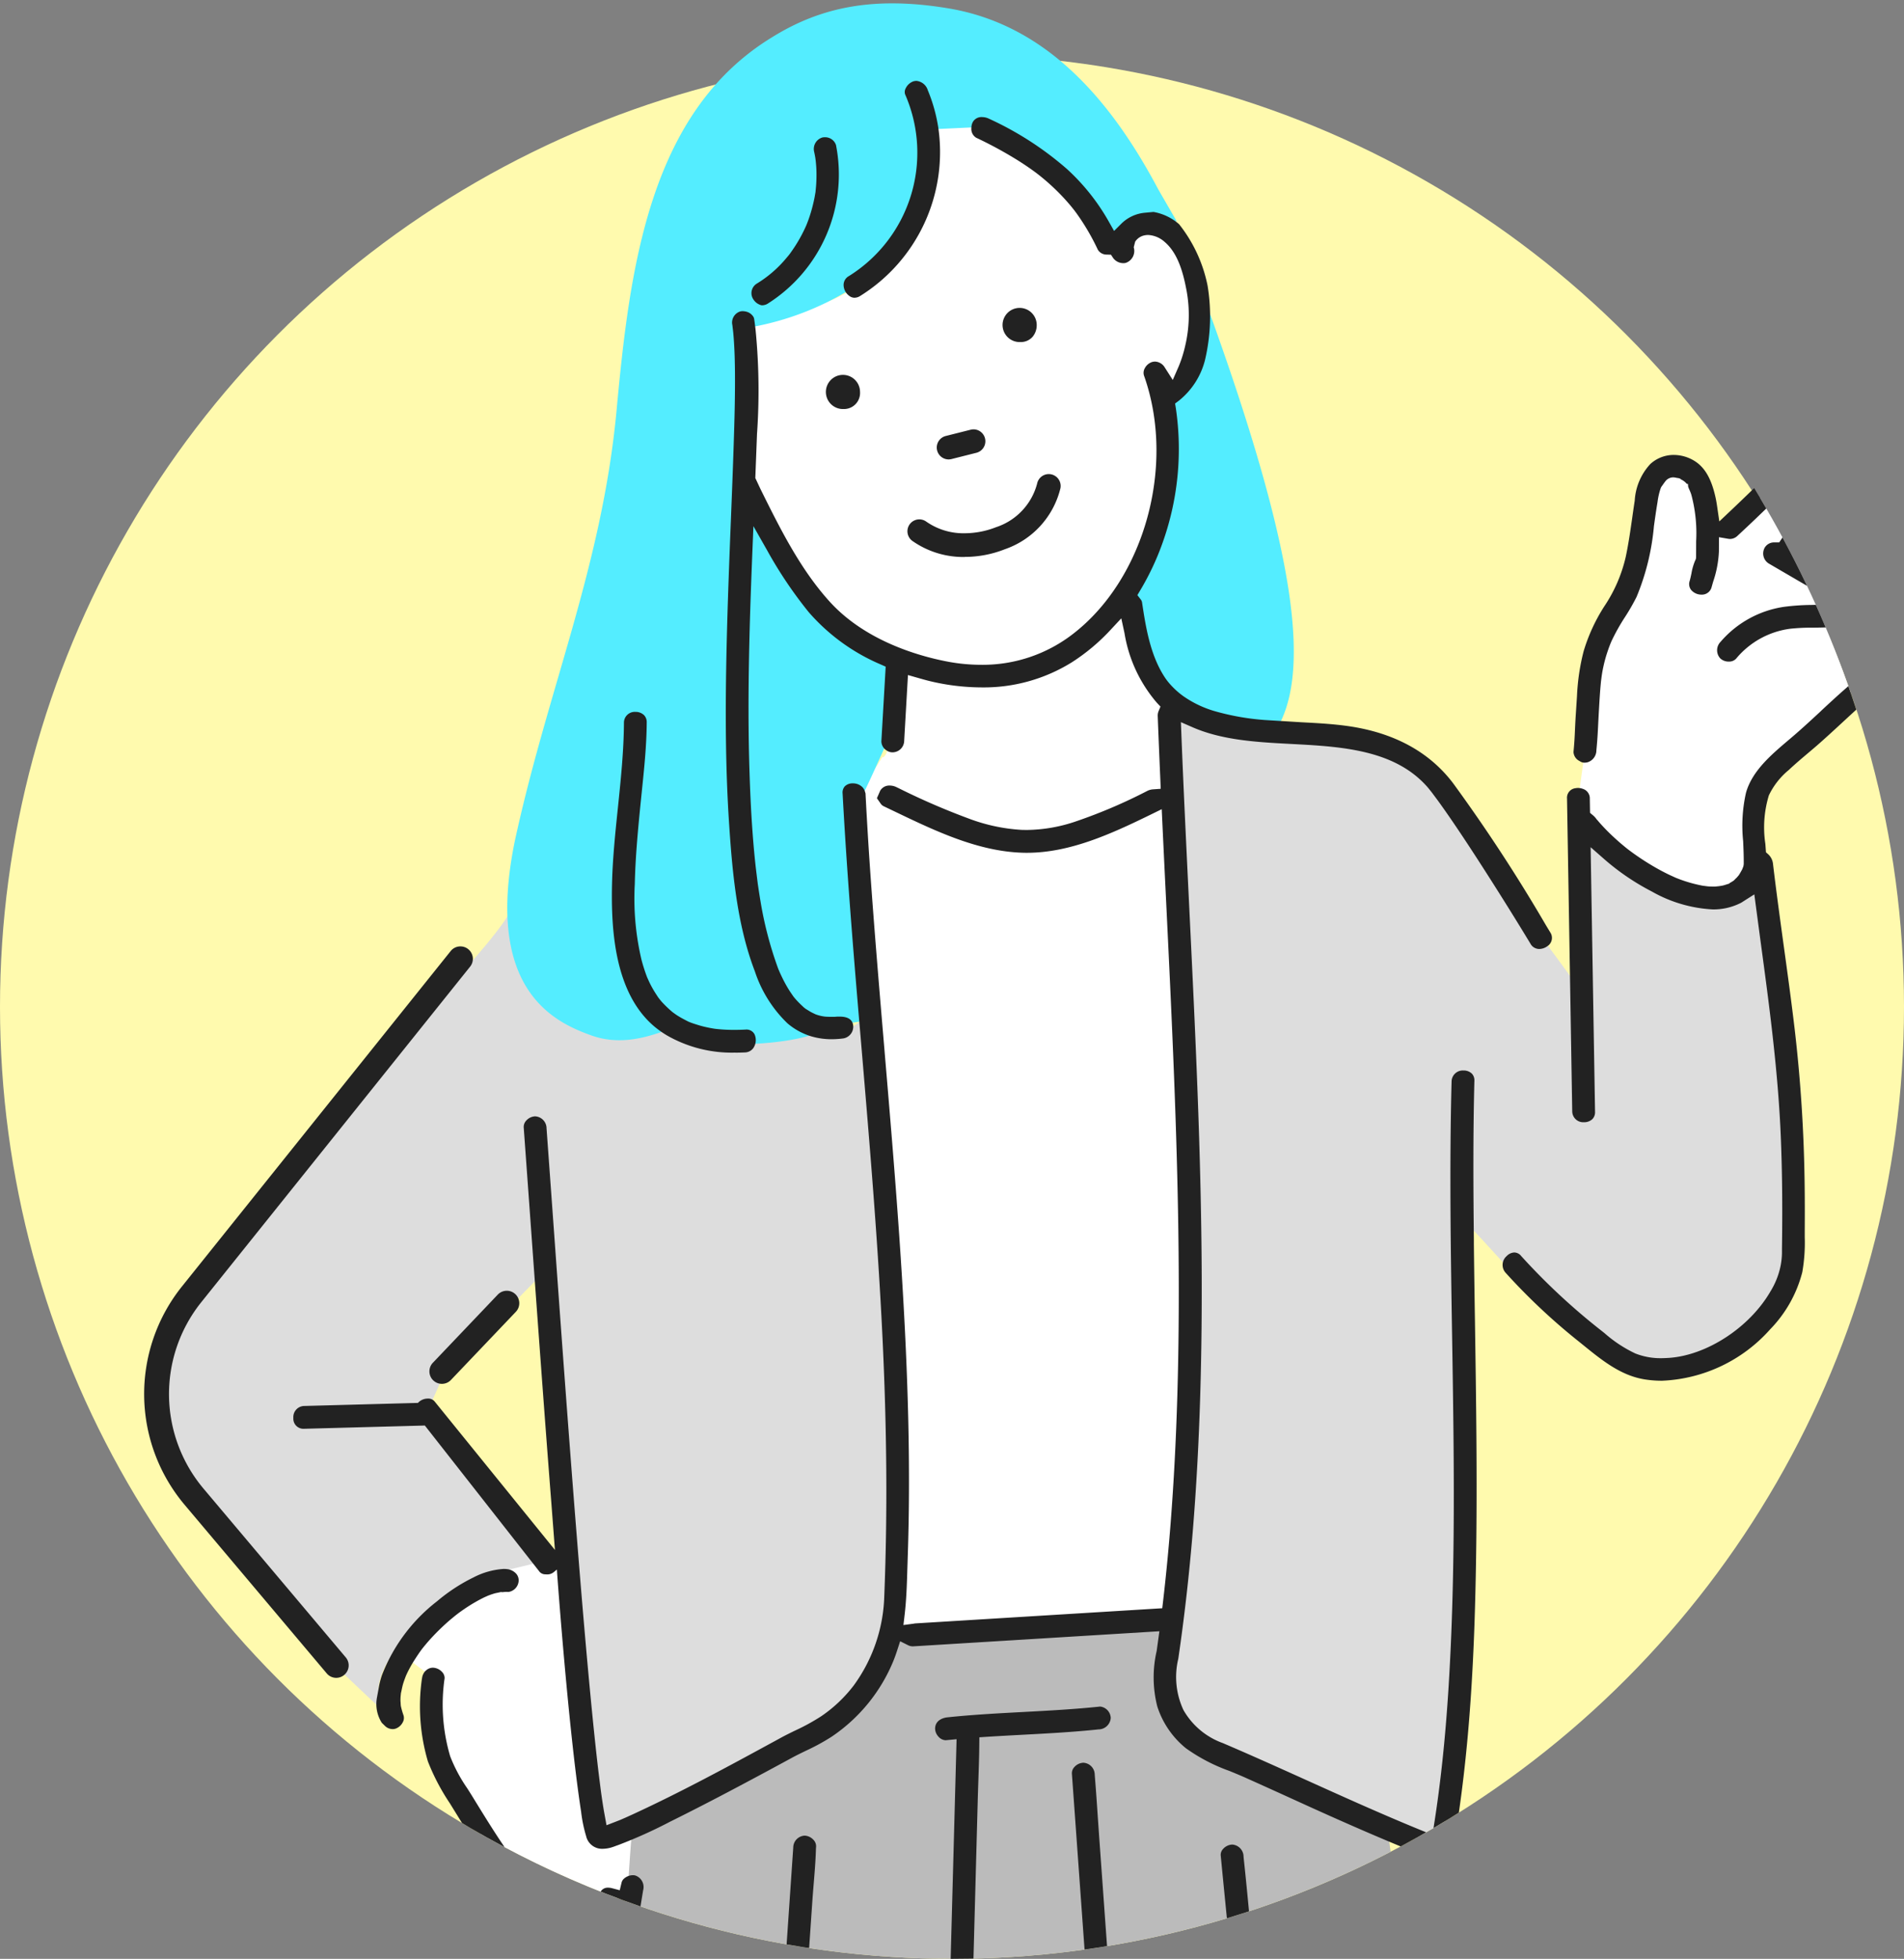
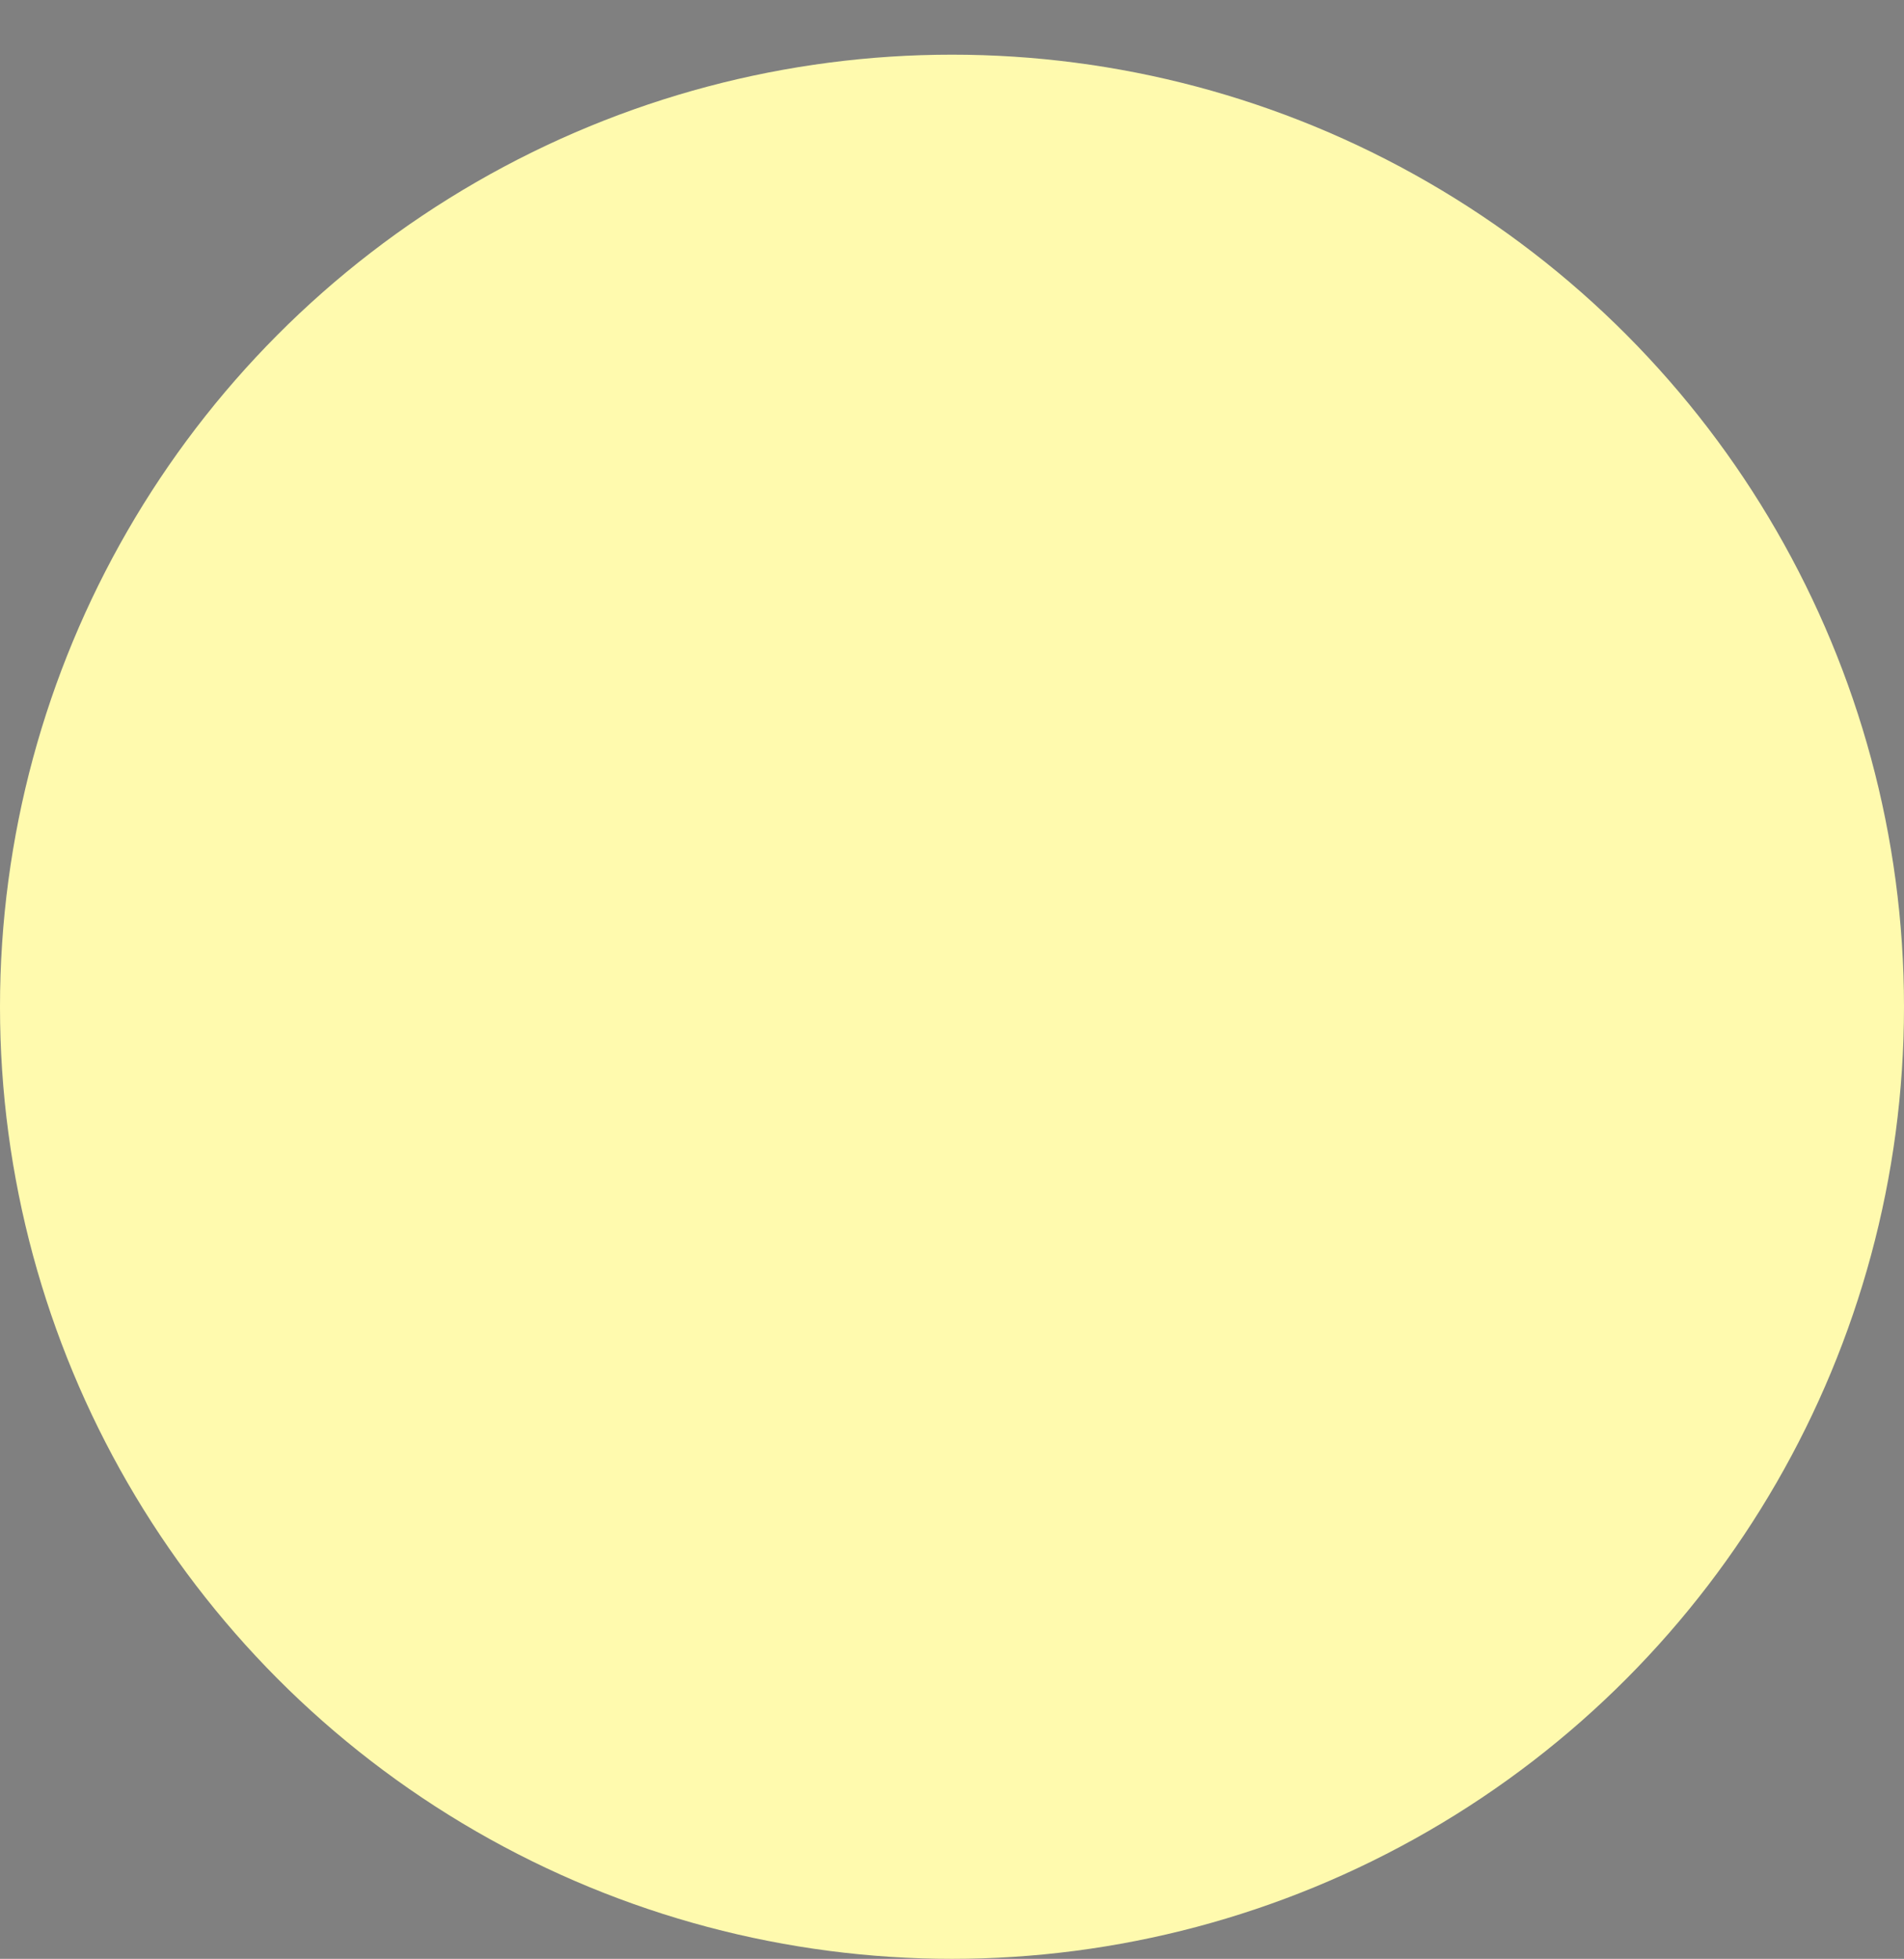
<svg xmlns="http://www.w3.org/2000/svg" width="200" height="205.743" viewBox="0 0 200 205.743">
  <rect x="0" y="0" width="200" height="205.743" fill="#808080" stroke="none" />
  <defs>
    <clipPath id="clip-path">
-       <path id="パス_4252" data-name="パス 4252" d="M97.7-8.615C152.933-8.615,200,41.9,200,97.128a100,100,0,0,1-200,0C0,41.9,42.476-8.615,97.7-8.615Z" transform="translate(-21.21 8.089)" fill="#fffaae" />
-     </clipPath>
+       </clipPath>
  </defs>
  <g id="グループ_754" data-name="グループ 754" transform="translate(-760 -229.257)">
    <circle id="楕円形_5" data-name="楕円形 5" cx="100" cy="100" r="100" transform="translate(760 235)" fill="#fffaae" />
    <g id="マスクグループ_17" data-name="マスクグループ 17" transform="translate(781.21 229.783)" clip-path="url(#clip-path)">
      <path id="パス_4247" data-name="パス 4247" d="M105.388,155.7a12.826,12.826,0,0,1-3.85-5.286c-.685-2.084,1.334-7.646,1.383-8-.672.042-2.853.312-3.524.353-7.591.466-13.289,1.031-20.881,1.5-.388.024-4.969-.172-5.242-.308-.132.412-1.637,4.082-1.807,4.492-1.406,3.394-4.474,4.915-7.526,6.97-1.417.954-15.889,8.185-17.979,8.933-.132.708-.53,5.194-.572,5.9.256-.224-5.167,38.9-6.52,80.436C37.51,292.475,28.389,333.492,28.3,333.956c3.548-.658,8.956-1.77,12.423-.88,6.695,1.717,7.488,11.673,24.052,9.955,4.913-.509,19.828-4.024,22.378-4.14,3.29-.151,10.271,1.331,13.523,1.805,6.141.9,11.322,1.836,17.533,1.365,23.8-1.805,28.947-10.641,29.052-10.88-2.422-7.4-6.288-22.9-7.258-24.569-.44-1.452-1.936-6.788-2.281-8.3-.611-5.372-1.629-40.78-2.212-50.019-.63-10.013-4.879-59.37-8.667-75.14-.371-1.11-1.629-6.967-1.5-8.635-3.318-1.375-18.089-7.323-19.955-8.81" transform="translate(-0.711 26.796)" fill="#bbb" />
-       <path id="パス_4248" data-name="パス 4248" d="M143.446,121.242c-.642-.426-4.581-5.088-5.287-5.419-.063-5.541,1.7,40.645-2.115,66.473-6.479-4.2-31.9-8.638-29.073-18.1,4.654-32.22.736-70.967.736-101.82,16.155,5.639,26.1-1.4,34.6,17.242a37.931,37.931,0,0,0,4.041,6.343c.328.272,4.361,5.859,4.361,5.859s1.069-15.851.132-16.7c9.251,8.326,13.476,7.266,18.8,4.36,1.2,12.942,5.729,30.857,2.477,43.611-8.386,12.384-17.7,10.005-24.147,2.416a25.814,25.814,0,0,0-4.53-4.265M38.67,82.52c.752,8.987,2.8,10.695,5.871,12.541,5.23,3.141,8.705.268,8.769-.909,1.187.127,10.029,7.222,15.05,0,2.907,4.185,6.286,1.407,7.476.35.314,19.4,5.118,61.793-.34,71.275-2.251,3.911-25.023,14.611-27.752,14.969-.824.108-3.739-23.595-3.349-27.488-.278-.37-2.432-31.929-2.432-31.929L31.325,132.2s-1.581,3.706-1.685,3.634c-.806-.561,11.556,14.954,12.6,15.62-.353.206-4.3,2.507-4.711,2.606-7.664,1.851-16.36,9.981-11.806,14.185C-14.28,131.329.082,130.713,25,98.635c1.092-1.11,13.861-13.85,13.672-16.115" transform="translate(-5.927 11.636)" fill="#ddd" />
      <path id="パス_4249" data-name="パス 4249" d="M32.135,162.959c1.041-.314,8.186-1.832,8.139-2.379.259,2.923.916,18.145,1.981,25.109.99,6.462,2.3,4.851,4.721,3.631-.132.708-.448,5.705-.49,6.413-7.809,8.523-11.131,8.138-16.07,4.394-2.309-1.751-2.97-5.962-2.94-5.881-.626-1.27,2.342-2.644,3.6-3.865,0,0-3.095-5.108-4.856-8.82-1.053-1.509-.2-5.176-.246-7.71l-3.025-2.3c2.123-3,8.144-8.276,9.184-8.59M104.551,37.531s2.131-3.818,2.262-4.36c.426-1.765-.511-5.481-.841-7.268-.289-1.571-1.809-4.546-3.424-5.023-2.083-.616-3.052.969-4.065,2.071-.561.611-1.116.3-1.585-.4-4.6-6.939-10.457-11.1-12.708-11.573-.6-.039-6-.356-6.608-.365,1.091,7.158-3.717,14.973-7.365,17.315S61.656,30.995,58.54,31.1c.576,4.407.282,17.833.253,18.59,2.137,4.295,5.127,9.63,8.37,13.215a22.437,22.437,0,0,0,7.013,4.6c-.031,2.094.125,5.315.027,7-.065,1.138-.678,2.87-1.009,2.65-.47.837-1.995,2.939-2.524,3.8.106,1.863-.121,3.952.006,5.815,1.332,19.525,3.593,38.384,4.052,57.963.113,4.83-.906,24.5-.842,24.5,1.076-.067,22.309-1.044,29.67-1.5.321-2.763.724-6.838.994-9.6,1.895-19.383-.345-62.612-1.047-77.707-.1-2.274.084-5.98,0-8.255-.013-.328-1.059-1.752-.956-2-1.972-2.105-3.223-6.63-3.844-9.515-.175.188-.451.442-.789.736,4.181-7.049,6.336-16.407,4.633-22.587-.293-1.062,2-1.276,2-1.276m81.535,18.943s1.57-1.565,1.628-1.572c1.311-1.967,4.24-4.722,3.643-6.376-.924-2.567-3.964-2.567-3.964-2.567a12.61,12.61,0,0,1,1.585-2.334c-1.5-1.895-4.978-2.108-8.854.352-4.89-7.622-11.454,4.4-19.427,9.911-.423.293-1.056.269-1.056-2.35a7.548,7.548,0,0,0-1.233-4.081,3.056,3.056,0,0,0-4.758.528c-1.5,3.662-.233,7.84-2.2,11.5-1.457,2.673-3.121,4.579-4.074,7.41-.927,3.276-.2,8.492-.2,8.492s-.79,5.232-.837,6.255c.159.134,1.721,3.574,1.851,3.745,2.444,2.874,11.5,7.136,13.127,6.871a6.63,6.63,0,0,0,3.04-1.673c2.305-1.157-.093-7.572,1.086-10.264,4.6-7.9,12.886-11.839,20.066-17.4.888-.558,3.208-3.053,1.578-5.375-.027.013.423.314-1-1.07" transform="translate(-1.724 1.835)" fill="#fff" />
-       <path id="パス_4250" data-name="パス 4250" d="M102.388,22.891c-1.164.107-6.45,1.467-7.224,2.24-1.433-3.4-7.664-9.427-12.7-12.138-.6-.039-5.635.253-6.239.244-.5-1.971,2.115,7.576-7.17,16.2a30.073,30.073,0,0,1-11.688,4.63c-.238,1.845-.257,3.738-.266,3.647a85.869,85.869,0,0,1,.295,15.319c5.778,9.252,11.331,14.992,15.7,16.765-.14,2.425-1.185,6.347-.618,6.724-.47.837-3.743,8.556-3.743,7.549,0,2.512,2.056,19.317,1.321,22.863-.346-.232-5.551.791-5.244,1.049-1.574,1.024-7.4,1.535-9.238,1.242,0,0-5.1-.942-6.087-1.521-1.133.115-4.641,2.11-8.584.7S29.693,103.6,32.843,88.079c3.458-16.015,9.144-28.8,10.7-45.231,1.388-14.987,3.4-31.409,16.365-39.3,5.11-3.172,10.7-4.319,18.5-3.021C89.162,2.312,95.851,10.872,100.45,19.533c.015.03,1.922,3.327,1.938,3.358m-1.566,49.294c2.243,3.2,11.324,5.2,11.83,4.429,3.862-5.847,2.6-18.181-7-44.66.667,1.84-2.878,8.157-4.405,9.3a32.91,32.91,0,0,1-4.2,20.625c.934,2.667,2.074,7.989,3.776,10.307" transform="translate(0.004 -0.175)" fill="#54edff" />
-       <path id="パス_4251" data-name="パス 4251" d="M65.477,369.981a25.133,25.133,0,0,1-4.664-.607,17.411,17.411,0,0,1-7.828-4.1c-.459-.416-.9-.853-1.339-1.289-.391-.39-.716-.712-1.045-1.026-.407-.388-.827-.754-1.261-1.114l-.472-.329c-.24-.161-.483-.31-.73-.447s-.486-.252-.735-.37l-.118-.049c-.027,0-.525-.2-.6-.226-.373-.124-.755-.225-1.136-.31-.177-.038-.348-.073-.523-.1-.061-.012-.514-.078-.514-.078l-.458-.045c-.206-.017-.412-.03-.616-.039-.332-.018-.667-.025-1-.025l-.423,0a29.845,29.845,0,0,0-3.309.251c-1.11.145-2.278.353-3.788.674l-.125.027a5.806,5.806,0,0,1-1.132.17,1.052,1.052,0,0,1-.815-.308,1.263,1.263,0,0,1-.357-.878,7.4,7.4,0,0,1,.212-1.477l.1-.51,1.072-5.635c1.3-6.8,2.636-13.812,3.751-20.756,1.725-10.721,3.045-21.881,4.037-34.117.859-10.578,1.515-21.347,2.149-31.76l.169-2.778c.7-11.455,1.424-23.3,2.423-35.094.878-10.358,1.8-18.684,2.908-26.2l.383-2.609-1.813,1.915a20.408,20.408,0,0,1-3.377,2.938,5.1,5.1,0,0,1-2.944.88,8.029,8.029,0,0,1-1.394-.131l-.285-.05a9.862,9.862,0,0,1-3.963-1.261c-.293-.215-.561-.459-.83-.7-.3-.272-.584-.525-.886-.755a5.182,5.182,0,0,1-1.142-1.123,12.59,12.59,0,0,1-1.612-3.264,5.626,5.626,0,0,1-.358-3.277,4.74,4.74,0,0,1,2.2-2.734l.722-.433-1.9-3.077a22.719,22.719,0,0,1-2.305-4.4,20.449,20.449,0,0,1-.643-8.564,1.351,1.351,0,0,1,.031-.177,1.318,1.318,0,0,1,.35-.756l.1-.082a1.067,1.067,0,0,1,.716-.26,1.367,1.367,0,0,1,.938.451.9.9,0,0,1,.263.668,19.141,19.141,0,0,0,.588,8.19,16.257,16.257,0,0,0,1.789,3.354c.215.339.388.609.553.88.867,1.413,1.789,2.916,2.739,4.361.426.647.86,1.288,1.32,1.911l.128.159.224.256.245.144a1.1,1.1,0,0,1,.54,1.3c-.083.463-.378,1-.935,1a3.331,3.331,0,0,1-.536-.077l-.324-.077c-.011-.011-.069-.04-.132-.076a5.335,5.335,0,0,1-1.86-1.607l-.087-.109c-.183-.227-.334-.414-.494-.6l-.528-.6-.623.5c-.09.075-.162.138-.188.164a2.067,2.067,0,0,0-.421.583l-.083.153a1.186,1.186,0,0,0-.123.695A9.506,9.506,0,0,0,33.886,197c.191.5.373.979.585,1.462a4.656,4.656,0,0,0,.721.972c.228.193.438.376.652.564a15.712,15.712,0,0,0,1.358,1.1,3.567,3.567,0,0,0,1.415.51c.125.025.238.048.35.074.188.045.378.1.57.149a8.172,8.172,0,0,0,1.959.359,3.441,3.441,0,0,0,2.125-.811,23.927,23.927,0,0,0,4.44-4.488.868.868,0,0,1,.683-.27,1.575,1.575,0,0,1,.39.051l.825.219.2-.834a.81.81,0,0,1,.276-.409,1.418,1.418,0,0,1,.905-.338.922.922,0,0,1,.257.032,1.283,1.283,0,0,1,.819,1.557q-.309,1.861-.595,3.725c-1.719,11.31-2.728,22.9-3.488,32.746-.791,10.211-1.424,20.592-2.035,30.632l-.329,5.384c-.759,12.361-1.471,23.507-2.5,34.718-1.062,11.535-2.669,23.346-4.916,36.108-.737,4.191-1.576,8.669-2.638,14.092l-.768,3.94,1.2-.226a32.414,32.414,0,0,1,5.946-.628,16.948,16.948,0,0,1,4.41.533,14.4,14.4,0,0,1,6.333,4.056c.723.72,1.569,1.547,2.454,2.3l.109.092.316.234c.255.185.516.362.783.529a16.328,16.328,0,0,0,1.783.967l.379.162.539.2c.39.137.779.26,1.173.37a24,24,0,0,0,2.556.555,23.371,23.371,0,0,0,3.777.288c.856,0,1.709-.039,2.533-.117a79.134,79.134,0,0,0,10.643-2.007c1.382-.325,2.688-.634,4-.913a45.612,45.612,0,0,1,7.413-1.081q.79-.036,1.578-.036a55.359,55.359,0,0,1,8.089.69c2.1.306,4.221.7,6.272,1.082a86.422,86.422,0,0,0,12.229,1.675q.858.034,1.717.034a28.573,28.573,0,0,0,7.237-.844c.717-.186,1.431-.381,2.146-.578,1.038-.287,2.077-.571,3.126-.823l1.256-.3a67.132,67.132,0,0,0,10.01-2.925,22.678,22.678,0,0,0,2.144-1.045c.366-.208.727-.428,1.074-.665.133-.092.263-.183.39-.279.012-.008.338-.288.35-.3a9.848,9.848,0,0,0,.8-.828l.088-.114c.069-.1.136-.191.155-.226l.281-.486.071-.163.149-.5a2.777,2.777,0,0,0,.069-.377c.012-.182.019-.316.019-.451a1.265,1.265,0,0,1,.1-.5l.127-.29-.1-.3c-1.041-3.182-1.864-6.471-2.658-9.655a108.369,108.369,0,0,0-3.781-12.84,1.172,1.172,0,0,1,.595-1.266,1.091,1.091,0,0,1,.265-.128,1.191,1.191,0,0,1,.318-.045,1.358,1.358,0,0,1,1.186.961,106.925,106.925,0,0,1,3.718,12.643,108.04,108.04,0,0,0,3.779,12.835.89.89,0,0,1-.074.7,1.374,1.374,0,0,1-.789.693,1.152,1.152,0,0,1-.3.04,1.465,1.465,0,0,1-.146-.008l-.527-.068-.283.451a7.538,7.538,0,0,1-.728.974c-2.494,2.845-7.016,4.151-10.009,5.016-1.725.5-3.509.924-5.236,1.336-2,.475-3.958.943-5.873,1.513a29.936,29.936,0,0,1-7.428,1.173l-.514.02-2.849-.026-.615-.032a71.689,71.689,0,0,1-8.071-.971c-1.321-.224-2.642-.469-3.964-.714-1.068-.2-2.141-.4-3.214-.586l-1.527-.259c-.392-.064-.783-.124-1.173-.183a52.519,52.519,0,0,0-7.9-.67c-.842,0-1.665.027-2.45.082a40.761,40.761,0,0,0-5,.695c-1.785.346-3.58.778-5.314,1.2-1.788.431-3.528.852-5.231,1.187a50.739,50.739,0,0,1-5.546.81l-.67.057L65.9,370Zm44.505-26.648a1.261,1.261,0,0,1-1.2-1.258l-.021-.278c-.108-1.326-.2-2.657-.291-3.988l-.147-2.125L97.453,184.635a.954.954,0,0,1,.284-.709,1.336,1.336,0,0,1,.916-.428,1.261,1.261,0,0,1,1.2,1.258l.02.271c.114,1.384.208,2.766.3,4.149l.137,1.973L111.182,342.2a.95.95,0,0,1-.284.708,1.317,1.317,0,0,1-.915.429m-27.751-3.511a1.225,1.225,0,0,1-.884-.333,1.021,1.021,0,0,1-.26-.773l.007-.284c0-1.37.048-2.734.1-4.1.025-.686.051-1.375.069-2.06l4.077-151.249-1.151.108a1.077,1.077,0,0,1-.773-.4,1.283,1.283,0,0,1-.332-.805c0-1.016,1.072-1.181,1.287-1.2,2.634-.278,5.333-.422,7.943-.561,2.686-.143,5.418-.289,8.107-.572a1.249,1.249,0,0,1,1.111,1.2,1.29,1.29,0,0,1-1.287,1.2c-2.658.28-5.369.425-7.991.564-1.251.067-2.5.134-3.75.214l-.772.051-.007.774c-.01,1.212-.051,2.426-.093,3.641,0,0-.048,1.424-.063,1.971l-4.084,151.46a1.18,1.18,0,0,1-1.25,1.15m-22.256-8.991a1.313,1.313,0,0,1-.912-.425.975.975,0,0,1-.289-.716l.018-.249c.03-1.191.13-2.4.227-3.574.05-.605.1-1.2.14-1.8l9.02-131.656a1.258,1.258,0,0,1,1.2-1.256,1.323,1.323,0,0,1,.91.427.963.963,0,0,1,.29.714l-.017.25c-.03,1.185-.13,2.391-.226,3.557-.051.615-.1,1.218-.143,1.819l-9.02,131.656a1.256,1.256,0,0,1-1.2,1.255m82.746-5.46a1.277,1.277,0,0,1-.905-.338,1.06,1.06,0,0,1-.287-.784c0-.605,0-1.207-.006-1.81-.043-6.507-.262-12.911-.573-20.524-.368-8.872-.859-18.208-1.462-27.753-.673-10.738-1.413-20.562-2.26-30.034-.458-5.111-.915-9.745-1.4-14.167q-.359-3.309-.761-6.611c-.245-2.023-.523-4.182-.754-5.854a132.1,132.1,0,0,0-3.59-18.91.989.989,0,0,1,.126-.934,1.415,1.415,0,0,1,1.1-.505,1.269,1.269,0,0,1,.314.036,1.05,1.05,0,0,1,.779.792c.167.564.321,1.133.469,1.7a170.457,170.457,0,0,1,3.53,20.394c1.04,7.994,1.955,16.764,2.887,27.623.815,9.49,1.525,19.3,2.172,30,.582,9.638,1.028,18.547,1.361,27.24.238,6.174.47,12.749.463,19.306a1.025,1.025,0,0,1-.778,1.063,1.454,1.454,0,0,1-.427.062M128.4,314.413c-.506,0-1.117-.318-1.188-.775q-.244-1.575-.479-3.15c-1.255-8.335-2.468-17.257-3.934-28.924-1.192-9.486-2.4-19.641-3.683-31.042-1.032-9.144-2.049-18.482-3.109-28.545q-1.092-10.367-2.131-20.737l-.037-.376q-.384-3.83-.755-7.655a.9.9,0,0,1,.26-.664,1.373,1.373,0,0,1,.942-.453,1.273,1.273,0,0,1,1.2,1.277l.013.143c.216,2,.409,4.009.6,6.016.127,1.312.246,2.555.372,3.8q1.1,10.967,2.266,21.932c1.086,10.244,2.122,19.685,3.168,28.866,1.311,11.485,2.53,21.639,3.73,31.044,1.415,11.09,2.6,19.616,3.846,27.646a1.3,1.3,0,0,1-.816,1.569,1.051,1.051,0,0,1-.268.032m7.85-120.464a.626.626,0,0,1-.222-.037c-1.393-.542-2.777-1.106-4.158-1.677-3-1.243-6.219-2.649-9.849-4.3l-1.889-.86q-2.232-1.017-4.466-2.018c-.538-.24-1.089-.466-1.645-.695a18.624,18.624,0,0,1-4.583-2.386,9.3,9.3,0,0,1-3.013-4.4,12.368,12.368,0,0,1-.062-5.828l.284-2.065s-25.7,1.577-25.833,1.584a1.1,1.1,0,0,1-.532-.1l-.866-.432-.3.923c-.126.391-.263.781-.423,1.172a17.686,17.686,0,0,1-6.465,7.924,22.055,22.055,0,0,1-2.706,1.477c-.56.272-1.049.511-1.518.767q-1.859,1.012-3.725,2.01c-2.3,1.232-5.343,2.843-8.427,4.379l-.588.293a50.015,50.015,0,0,1-5.406,2.439l-.28.1c-.126.049-.247.094-.372.134a3.424,3.424,0,0,1-1.041.181,1.714,1.714,0,0,1-1.735-1.336,14.623,14.623,0,0,1-.521-2.521l-.057-.378c-1.308-8.675-2.45-24.479-2.462-24.637l-.032-.46L43,163.5a1.088,1.088,0,0,1-.768.214,1.3,1.3,0,0,1-.134-.006.8.8,0,0,1-.551-.255l-12.06-15.373-12.743.343a1.06,1.06,0,0,1-1.07-1.142,1.166,1.166,0,0,1,1.144-1.256l11.945-.321.067-.07a1.389,1.389,0,0,1,.969-.384.874.874,0,0,1,.689.271l12.664,15.627-.382-5c-.753-9.646-1.461-19.461-2.144-28.951l-.756-10.453a.982.982,0,0,1,.283-.709,1.315,1.315,0,0,1,.917-.429,1.261,1.261,0,0,1,1.2,1.258l.722,9.985c.775,10.759,1.576,21.885,2.455,32.876.419,5.268.929,11.483,1.525,17.637.224,2.291.457,4.579.727,6.865.056.481.283,2.265.283,2.265.1.721.206,1.439.329,2.152l.259,1.42s1.355-.523,1.467-.57l.5-.218.792-.358c5.161-2.378,10.188-5.116,15.049-7.764l.536-.293c.486-.265.984-.508,1.481-.749a22.112,22.112,0,0,0,2.711-1.486,14.639,14.639,0,0,0,3.422-3.232,16.69,16.69,0,0,0,3.218-9.4c.344-8.567.28-17.535-.2-27.414-.48-9.917-1.33-19.966-2.15-29.684l-.365-4.3C74.452,97.7,73.8,89.67,73.369,81.7a.982.982,0,0,1,.23-.756,1.157,1.157,0,0,1,.844-.314,1.409,1.409,0,0,1,.963.358,1.046,1.046,0,0,1,.293.458l.076.237.084,1.607c.107,1.865.216,3.731.343,5.6.452,6.614,1.02,13.329,1.571,19.823l.012.156c1.07,12.623,2.177,25.675,2.479,38.56.121,5.193.1,9.918-.054,14.446l-.036,1.132c-.052,1.733-.1,3.349-.291,4.963l-.125,1.066,1.062-.143.155-.027,25.971-1.594.081-.691c.32-2.755.59-5.559.805-8.336.658-8.468.929-17.728.83-28.307-.113-12.261-.718-24.7-1.3-36.727q-.211-4.3-.413-8.6l-.059-1.267-1.138.558c-4.327,2.119-8.579,4.021-13.025,4.021-.157,0-.314,0-.47-.007-4.7-.146-9.171-2.292-13.493-4.367l-1.092-.522a.785.785,0,0,1-.3-.262l-.4-.573.347-.793a1.1,1.1,0,0,1,1-.538,1.621,1.621,0,0,1,.695.162l.272.13a73.779,73.779,0,0,0,7.28,3.155A18.785,18.785,0,0,0,92.2,85.518c.165,0,.329.008.49.008a16.455,16.455,0,0,0,5.3-.94,54.626,54.626,0,0,0,7.406-3.173,1.576,1.576,0,0,1,.582-.153l.806-.058-.033-.808q-.15-3.411-.281-6.82a1.2,1.2,0,0,1,.08-.505l.209-.5-.371-.394a14.852,14.852,0,0,1-3.408-7.318l-.337-1.56-1.087,1.168a20.857,20.857,0,0,1-4.093,3.441,17.511,17.511,0,0,1-9.511,2.646,23.569,23.569,0,0,1-5.479-.674c-.354-.086-.711-.188-1.068-.29l-1.172-.334-.394,6.873a1.237,1.237,0,0,1-1.238,1.246,1.073,1.073,0,0,1-.6-.191,1.157,1.157,0,0,1-.561-.961l.453-7.846-.523-.234a20.809,20.809,0,0,1-7.562-5.494,44.714,44.714,0,0,1-4.371-6.5L64,53.618l-.118,2.912c-.274,6.86-.544,14.834-.3,22.649.069,2.185.151,3.971.26,5.621s.237,3.144.394,4.562c.04.363.22,1.8.22,1.8.092.623.187,1.251.293,1.878a38.931,38.931,0,0,0,1.867,7.09l.167.389c.138.295.233.5.334.7a13.717,13.717,0,0,0,.7,1.235c.068.106.406.593.406.593l.211.252a10.423,10.423,0,0,0,.748.755l.083.084.232.184.276.165c.092.059.191.12.295.177.082.045.174.088.263.131s.137.062.194.093a4.341,4.341,0,0,0,.974.239c.247.023.579.027.8.027l.251,0a2.553,2.553,0,0,1,.334-.023l.183,0c.849,0,1.324.3,1.409.905a1.245,1.245,0,0,1-1.043,1.386,9.157,9.157,0,0,1-1.219.083,7.462,7.462,0,0,1-2.087-.288,6.882,6.882,0,0,1-2.557-1.387,13.375,13.375,0,0,1-3.417-5.453c-1.916-4.989-2.4-10.677-2.743-16.074-.438-7.029-.333-14.148-.171-20.185.1-3.6.238-7.21.381-10.814l.011-.258c.107-2.69.214-5.381.3-8.071.078-2.4.152-4.963.131-7.551-.01-.967-.031-1.933-.089-2.9-.024-.438-.057-.878-.1-1.315l-.088-.754h-.006a1.223,1.223,0,0,1,.835-1.39.953.953,0,0,1,.245-.03,1.457,1.457,0,0,1,.276.027,1.249,1.249,0,0,1,.874.582.783.783,0,0,1,.064.183c.04.249.074.505.106.766l.036.283a65.386,65.386,0,0,1,.162,11.062L64.2,48.56l.53,1.132C66.782,53.834,68.9,58.109,72,61.533c3.717,4.107,9.272,5.7,12.254,6.283a18.957,18.957,0,0,0,3.637.362,15.485,15.485,0,0,0,9.714-3.27c7.507-5.817,10.766-17.729,7.419-27.117a.974.974,0,0,1,.086-.758,1.332,1.332,0,0,1,.77-.658,1.157,1.157,0,0,1,.307-.043,1.246,1.246,0,0,1,1.023.617l.839,1.311.624-1.426a13.03,13.03,0,0,0,.661-2.071,14.082,14.082,0,0,0,.18-5.805c-.351-1.9-.9-4-2.33-5.208a2.8,2.8,0,0,0-1.721-.717,1.862,1.862,0,0,0-.407.045,1.525,1.525,0,0,0-.954.655l-.153.593a1.322,1.322,0,0,1-.823,1.633,1.045,1.045,0,0,1-.271.034,1.336,1.336,0,0,1-1.062-.533l-.235-.354-.428-.014a1.068,1.068,0,0,1-.95-.508A23.927,23.927,0,0,0,97.9,20.7l-.183-.246-.278-.35c-.234-.285-.473-.56-.717-.829-.494-.54-1.016-1.06-1.555-1.547q-.41-.371-.84-.724L94,16.74l-.3-.231c-.592-.441-1.235-.879-1.913-1.307a43.093,43.093,0,0,0-4.392-2.387,1.083,1.083,0,0,1-.5-1.025,1.378,1.378,0,0,1,.145-.61,1.038,1.038,0,0,1,.978-.53,1.645,1.645,0,0,1,.705.161,33.827,33.827,0,0,1,8.2,5.283,22.3,22.3,0,0,1,4.424,5.563l.538.951.773-.772a4.031,4.031,0,0,1,2.481-1.141l.887-.082a5.527,5.527,0,0,1,2.688,1.288,15.2,15.2,0,0,1,2.992,6.45,19.926,19.926,0,0,1-.275,7.836,7.956,7.956,0,0,1-2.738,4.248l-.4.3.081.5a29.309,29.309,0,0,1-1.446,14.274,27.8,27.8,0,0,1-2.305,4.862l-.29.489.348.45a.669.669,0,0,1,.14.3c.37,2.454.831,5.507,2.378,7.865a5.966,5.966,0,0,0,.409.555c.133.161.31.357.5.546a8.1,8.1,0,0,0,1.089.923,11.153,11.153,0,0,0,3.328,1.568,25.989,25.989,0,0,0,5.215.912l3.823.235.842.045c1.271.069,2.633.159,3.973.345,4.866.678,8.605,2.7,11.115,6.009a172.563,172.563,0,0,1,9.758,14.925l.45.742a1.03,1.03,0,0,1-.294,1.446,1.465,1.465,0,0,1-.861.3,1.047,1.047,0,0,1-.929-.563c-1.451-2.4-2.978-4.847-4.671-7.494-1.313-2.053-2.411-3.725-3.459-5.263-.515-.754-1.035-1.5-1.571-2.241l-.653-.877-.265-.333c-.071-.089-.143-.177-.22-.264-3.154-3.565-8.069-4.137-12.833-4.419l-1.465-.08c-3.541-.186-7.2-.377-10.358-1.757l-1.217-.532.051,1.326c.234,5.91.523,11.855.8,17.6l.04.829q.248,5.063.482,10.128c.755,16.729,1.43,36.162-.127,55.106-.372,4.535-.884,9.038-1.521,13.384a8.2,8.2,0,0,0,.541,5.386,7.791,7.791,0,0,0,4.138,3.473c2.964,1.266,5.954,2.615,8.845,3.919,4.02,1.815,8.108,3.66,12.2,5.324l.972.395.164-1.036c.684-4.333,1.179-8.971,1.512-14.181.787-12.379.586-24.942.391-37.093-.143-8.779-.289-17.858-.056-26.825a1.177,1.177,0,0,1,1.249-1.149,1.23,1.23,0,0,1,.884.331,1.022,1.022,0,0,1,.262.775c-.147,5.727-.112,11.389-.054,16.657l0,.484q.048,4.018.113,8.028c.124,8.206.25,16.658.118,25-.147,9.271-.561,20.21-2.516,31.046a1.28,1.28,0,0,1-1.152.827M26.075,179.963a1.146,1.146,0,0,1-.8-.356l-.308-.3a3.669,3.669,0,0,1-.511-2.652l.2-1.094a8.308,8.308,0,0,1,.324-1.263,18.016,18.016,0,0,1,5.791-7.761,18.444,18.444,0,0,1,3.817-2.5,7.961,7.961,0,0,1,3.153-.893c.109,0,.218,0,.327.014a1.515,1.515,0,0,1,1.009.479,1.072,1.072,0,0,1,.266.722,1.257,1.257,0,0,1-1.06,1.2l-.194-.008c-.1,0-.211.008-.321.019-.092.008-.142.013-.187.013l-.083-.018-.626.132c-.18.051-.347.106-.514.164l-.215.081-.327.143c-.186.087-.362.176-.536.268a17.24,17.24,0,0,0-1.748,1.068c-.161.111-.318.222-.475.337l-.272.207c-.257.207-.491.4-.722.595-.593.515-1.17,1.068-1.715,1.646q-.4.421-.767.862c-.123.145-.244.295-.363.445l-.136.18c-.222.31-.432.622-.633.937a12.981,12.981,0,0,0-.824,1.464l-.127.275-.069.186c-.084.227-.163.442-.23.665-.059.2-.1.4-.143.6-.026.128-.052.251-.082.372l-.037.377c-.006.121-.012.244-.011.366,0,.084.008.17.015.256a1.35,1.35,0,0,1,.006.144l.019.206a7.959,7.959,0,0,0,.28.978.928.928,0,0,1-.077.727,1.359,1.359,0,0,1-.779.679,1.173,1.173,0,0,1-.308.043m-5.9-5.387a1.3,1.3,0,0,1-1-.465L4.222,156.37A18.055,18.055,0,0,1,3.9,133.564L32.2,98.245a1.3,1.3,0,0,1,1.023-.49,1.308,1.308,0,0,1,1.019,2.127L5.943,135.2a15.425,15.425,0,0,0,.278,19.487l14.954,17.741a1.307,1.307,0,0,1-1,2.152m11.1-30.879a1.308,1.308,0,0,1-.948-2.21l6.818-7.159a1.309,1.309,0,0,1,1.9,1.805l-6.818,7.158a1.3,1.3,0,0,1-.948.406m128.149-.326a11.593,11.593,0,0,1-1.7-.124c-2.574-.381-4.543-1.98-6.63-3.674l-.338-.274a64.849,64.849,0,0,1-7.74-7.26,1.226,1.226,0,0,1,.1-1.758,1.186,1.186,0,0,1,.811-.382.95.95,0,0,1,.717.373,67.76,67.76,0,0,0,8.51,7.907l.232.184a13.806,13.806,0,0,0,3.239,2.14,7.164,7.164,0,0,0,2.667.5c.27,0,.557-.012.872-.032,3.99-.27,8.473-3.2,10.659-6.972a8.246,8.246,0,0,0,1.085-2.768,7.671,7.671,0,0,0,.127-1.585c.013-.947.023-1.783.027-2.619.02-3.3-.026-6.292-.142-9.156-.284-6.991-1.212-13.855-2.109-20.493-.172-1.281-.678-5.091-.678-5.091l-1.1.7c-.168.109-.238.156-.312.194a6.329,6.329,0,0,1-2.963.686,14.455,14.455,0,0,1-6.4-1.886,24.978,24.978,0,0,1-5.007-3.41l-1.412-1.238.463,27.773a1.047,1.047,0,0,1-.272.78,1.252,1.252,0,0,1-.892.334,1.159,1.159,0,0,1-1.232-1.143l-.547-32.853a1.006,1.006,0,0,1,.9-1.089,1.3,1.3,0,0,1,.251-.025,1.623,1.623,0,0,1,.693.17,1.043,1.043,0,0,1,.549.972l.025,1.469.288.244a1.941,1.941,0,0,1,.315.322l.149.193.01-.007.071.089c.169.2.335.385.507.569.308.333.63.659.966.973s.7.646,1.069.954c.5.416.52.434.921.73a26.613,26.613,0,0,0,2.718,1.76c.432.243.874.475,1.323.69.219.1.435.2.655.3l.39.153a14.869,14.869,0,0,0,2.472.69c.015,0,.521.067.565.069.161.01.331.017.5.017l.213,0,.375-.037c.264-.038.42-.064.483-.082.092-.023.187-.054.28-.084l.385-.12-.013-.042q.054-.021.082-.036c.139-.079.221-.131.3-.184l.1-.07c.121-.128.2-.209.278-.277l.212-.246.1-.152c.008-.012.213-.371.276-.492l.118-.309.036-.212c.008-.855-.026-1.638-.061-2.422a15.792,15.792,0,0,1,.3-5.094c.654-2.3,2.631-3.971,4.54-5.589l.191-.162c1.073-.91,2.114-1.874,3.12-2.807l.1-.1c.81-.752,1.619-1.5,2.451-2.23,2.112-1.847,4.289-3.6,6.469-5.2.817-.6,1.652-1.17,2.487-1.742l.817-.561c.887-.611,2.228-1.533,2.253-2.9a1.312,1.312,0,0,0-.415-1.315,1.275,1.275,0,0,0-.79-.3.955.955,0,0,0-.426.093,4.632,4.632,0,0,0-1.449.41,20.439,20.439,0,0,0-4.731,2.678,9.819,9.819,0,0,1-5.217,2.291c-.731.082-1.569.089-2.309.1a21.364,21.364,0,0,0-2.462.115,8.877,8.877,0,0,0-5.676,3.149,1.012,1.012,0,0,1-.762.3,1.289,1.289,0,0,1-.9-.343,1.263,1.263,0,0,1,.036-1.733,10.878,10.878,0,0,1,6.693-3.68,23.568,23.568,0,0,1,2.772-.193l2.944-.069-7.355-4.289a1.241,1.241,0,0,1-.41-1.67,1.138,1.138,0,0,1,1.025-.541h.49l.288-.427a1.312,1.312,0,0,1,.271-.369q2.835-2.669,5.716-5.287l1.155-1.057c.718-.66,1.377-1.267,2.049-1.858.423-.416.8-.81,1.167-1.211l.513-.558L182.411,44a2.819,2.819,0,0,0-1.387-.885,1.839,1.839,0,0,0-.435-.051,4.025,4.025,0,0,0-2.223.982,25.213,25.213,0,0,0-2.972,2.737l-.635.649c-2.7,2.718-4.991,4.983-7.392,7.2a1.126,1.126,0,0,1-.775.328,1.2,1.2,0,0,1-.2-.017l-.968-.167-.007,1.506a11.288,11.288,0,0,1-.6,3.153l-.157.547a1.049,1.049,0,0,1-1.072.827,1.419,1.419,0,0,1-1.1-.509,1.016,1.016,0,0,1-.137-.944c.067-.237.125-.5.183-.783a5.944,5.944,0,0,1,.391-1.35l.021-.039.056-.14.018-.145.007-1.7a15.548,15.548,0,0,0-.513-4.91,4.676,4.676,0,0,0-.194-.491,3.065,3.065,0,0,1-.134-.339l-.017-.269-.124-.02-.006-.008a2.66,2.66,0,0,0-.216-.214l-.136-.1a2.513,2.513,0,0,0-.259-.147l-.015-.007-.011-.032-.159-.077-.375-.062v-.01l-.22-.023a1.054,1.054,0,0,0-.863.425l-.1.13-.34.481-.052.132a7.2,7.2,0,0,0-.318,1.392l-.042.26c-.125.759-.233,1.525-.34,2.292a25.132,25.132,0,0,1-1.823,7.441,22.139,22.139,0,0,1-1.2,2.092,21.3,21.3,0,0,0-1.436,2.561l-.136.324-.149.392c-.1.289-.2.577-.287.868a15.677,15.677,0,0,0-.4,1.7l-.057.369-.075.577,0,.008c-.02.2-.038.395-.055.593-.058.682-.1,1.364-.138,2.048-.046.773-.075,1.342-.1,1.834-.044.911-.076,1.56-.19,2.766a1.316,1.316,0,0,1-.916,1.239,1.388,1.388,0,0,1-.326.043.829.829,0,0,1-.515-.167,1.114,1.114,0,0,1-.646-.959c.1-1.053.122-1.6.152-2.273.019-.414.039-.873.08-1.525l.132-2.027a22.884,22.884,0,0,1,.7-4.754,18.574,18.574,0,0,1,2.161-4.7,15.529,15.529,0,0,0,2.266-5.226c.285-1.352.483-2.731.674-4.064.088-.626.172-1.224.266-1.822a6.183,6.183,0,0,1,1.638-3.851,3.626,3.626,0,0,1,2.47-.953,4.16,4.16,0,0,1,1.888.469c1.261.645,2.033,1.888,2.5,4.028.065.3.115.6.158.9l.231,1.585,1.164-1.1c2.3-2.172,4.589-4.448,6.737-6.594l.4-.408c1.927-1.937,4.319-4.342,6.852-4.342a4.246,4.246,0,0,1,1.807.419,6.81,6.81,0,0,1,2.119,1.728l.459.557.616-.376a8.584,8.584,0,0,1,4.416-1.526,5.145,5.145,0,0,1,1.414.2,3.986,3.986,0,0,1,2.3,1.914,2.528,2.528,0,0,1,.278,1.945l-.2.641.585.333c1.556.885,2.862,2.717,2.342,4.5a9.413,9.413,0,0,1-2.6,3.664l-.433.447c-.409.425-.8.862-1.2,1.3l-.724.8.425.551a4.082,4.082,0,0,1,.771,1.76c.495,2.743-1.751,4.674-4.013,6.2a83.419,83.419,0,0,0-6.826,5.139c-1.267,1.06-2.492,2.19-3.675,3.284-.935.863-1.834,1.694-2.756,2.5-.3.258-.6.513-.9.767l-.1.084c-.66.558-1.319,1.117-1.948,1.71a7.838,7.838,0,0,0-2.105,2.676,11.563,11.563,0,0,0-.368,5.1l.064.88.253.225a1.609,1.609,0,0,1,.49,1.03c.338,2.839.731,5.714,1.113,8.5l.017.12c.4,2.9.8,5.812,1.139,8.679a156.833,156.833,0,0,1,1.045,16.036c.026,1.708.027,3.416.015,5.124l0,.706a17.866,17.866,0,0,1-.256,3.68,13.349,13.349,0,0,1-3.378,6.006,16.082,16.082,0,0,1-11.4,5.4m30.405-99.494a2.78,2.78,0,0,0-.36.021,4.707,4.707,0,0,0-1.1.3,13.719,13.719,0,0,0-2.588,1.541l-.483.348-.092.087-.14.1-.263.208c-1.051.859-2.081,1.746-3.1,2.645-2.378,2.291-4.854,4.541-7.176,6.632l-.847.764,5.669,3.305a1.124,1.124,0,0,1,.372.358l.473.724.706-.5c.263-.189.52-.387.781-.586a13.264,13.264,0,0,1,1.792-1.229l.186-.1a15.415,15.415,0,0,1,5.313-2.112l.37-.042.368-.319a3.771,3.771,0,0,1,.221-.307c.648-.746,1.329-1.472,2.014-2.188.168-.176.344-.347.52-.521a12.36,12.36,0,0,0,1.327-1.433,4.809,4.809,0,0,0,.592-.971,1.824,1.824,0,0,0-.287-1.632,1.844,1.844,0,0,0-1.463-.737,1.822,1.822,0,0,0-.628.112,2.632,2.632,0,0,0-.68.438l-.117.1q-1.45,1.293-2.9,2.574L181.64,57.34a1.19,1.19,0,0,1-.8.326,1.452,1.452,0,0,1-1.27-.887.914.914,0,0,1,.308-1.07q2.66-2.412,5.3-4.851,1.727-1.593,3.436-3.2c.274-.26.545-.53.816-.8a20.941,20.941,0,0,1,1.543-1.44l1.2-.976-1.478-.465a1.628,1.628,0,0,0-.461-.084ZM62.115,108.911a13.68,13.68,0,0,1-7.173-1.792,10.364,10.364,0,0,1-1.321-.927c-4.222-3.537-4.576-10.218-4.474-14.936.058-2.68.341-5.409.617-8.047.3-2.923.62-5.946.636-8.952a1.134,1.134,0,0,1,1.208-1.133,1.27,1.27,0,0,1,.9.339,1.059,1.059,0,0,1,.285.786c-.014,2.373-.264,4.8-.507,7.141l-.132,1.3c-.289,2.888-.553,5.714-.615,8.528a27.972,27.972,0,0,0,.71,7.962,17.993,17.993,0,0,0,.588,1.827l.231.508c.131.272.271.534.421.791s.328.528.5.789c.04.057.142.188.206.268l.149.181a11.949,11.949,0,0,0,1.172,1.125l.356.255c.133.088.262.169.394.247.24.143.488.269.736.4l.144.074c.225.1.381.151.535.206l.152.048c.31.1.56.18.816.245q.623.159,1.251.257l.136.018c.231.026.451.046.673.062.42.03.844.043,1.268.043.4,0,.8-.012,1.194-.031a.951.951,0,0,1,.947.494,1.483,1.483,0,0,1-.134,1.455,1.116,1.116,0,0,1-.893.451c-.328.015-.653.024-.979.024m24.1-52.063a9.314,9.314,0,0,1-5.518-1.69,1.249,1.249,0,0,1,1.468-2.022,6.813,6.813,0,0,0,4.039,1.22,9.092,9.092,0,0,0,3.284-.636A6.581,6.581,0,0,0,93.8,49.153a1.248,1.248,0,1,1,2.449.486A9.042,9.042,0,0,1,90.4,56.045a11.425,11.425,0,0,1-4.184.8M84.5,46.607a1.25,1.25,0,0,1-.3-2.461l2.617-.659a1.229,1.229,0,0,1,.308-.039,1.25,1.25,0,0,1,.3,2.461l-2.617.66a1.29,1.29,0,0,1-.307.038M73.471,41.314A1.794,1.794,0,1,1,75.2,39.519a1.688,1.688,0,0,1-1.725,1.795m18.561-7.035a1.794,1.794,0,1,1,1.723-1.794,1.9,1.9,0,0,1-.433,1.242,1.639,1.639,0,0,1-1.29.552M64.839,30.413A1.408,1.408,0,0,1,64,29.805a1.171,1.171,0,0,1,.354-1.663,12.439,12.439,0,0,0,3.161-2.751l.094-.109a4.638,4.638,0,0,0,.341-.446c.246-.346.459-.667.657-.994a15.755,15.755,0,0,0,.932-1.785l.084-.206c.111-.284.176-.464.238-.646.112-.328.212-.657.3-.99q.15-.557.262-1.122l.1-.576.013-.145a15.286,15.286,0,0,0,.081-2.177c-.014-.322-.039-.642-.073-.961-.024-.193-.043-.32-.048-.348-.031-.181-.067-.37-.108-.559a1.256,1.256,0,0,1,.825-1.525,1.062,1.062,0,0,1,.281-.034,1.2,1.2,0,0,1,1.18.817,16.048,16.048,0,0,1-7.148,16.645,1.131,1.131,0,0,1-.593.187.951.951,0,0,1-.1,0m9.795-.791a.927.927,0,0,1-.408-.1,1.45,1.45,0,0,1-.745-1.18,1.064,1.064,0,0,1,.561-1,15.272,15.272,0,0,0,5.9-19.08A.8.8,0,0,1,80,7.622a1.42,1.42,0,0,1,.81-.728,1.182,1.182,0,0,1,.321-.045,1.387,1.387,0,0,1,1.189.984,16.941,16.941,0,0,1,1.109,3.989,17.811,17.811,0,0,1-8.213,17.615,1.119,1.119,0,0,1-.584.186" transform="translate(-6.07 1.122)" fill="#222" />
    </g>
  </g>
</svg>